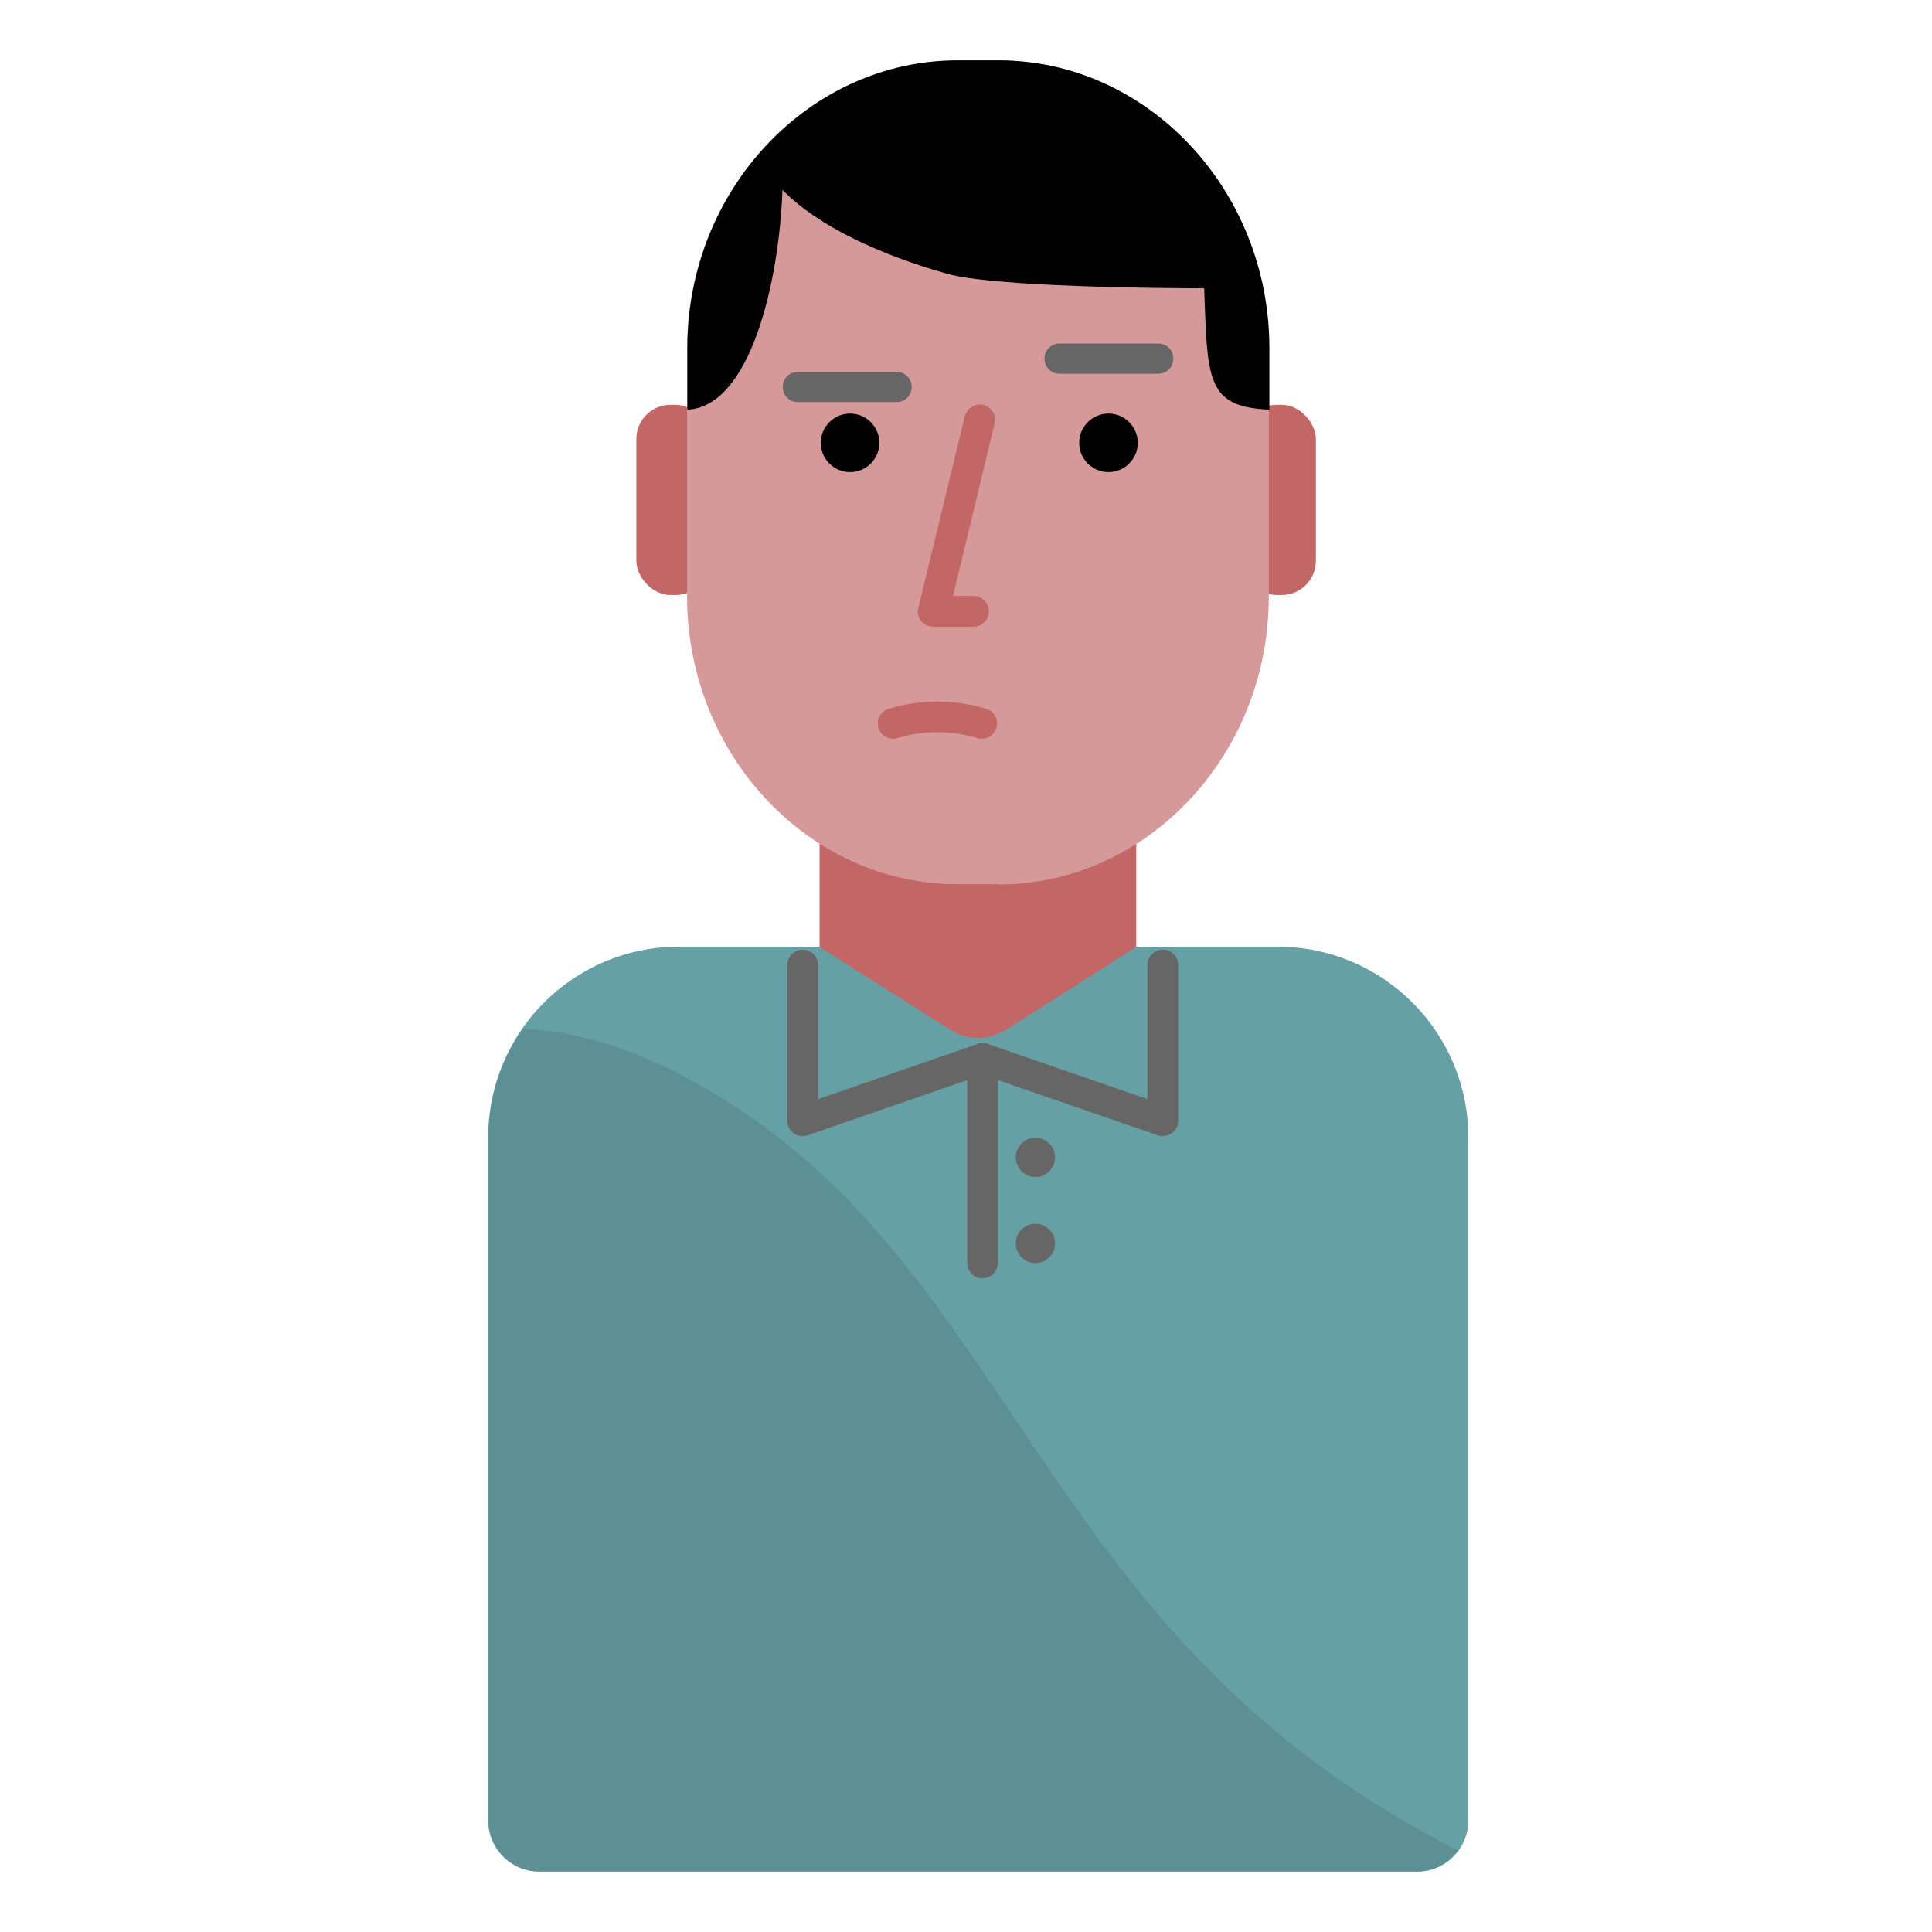
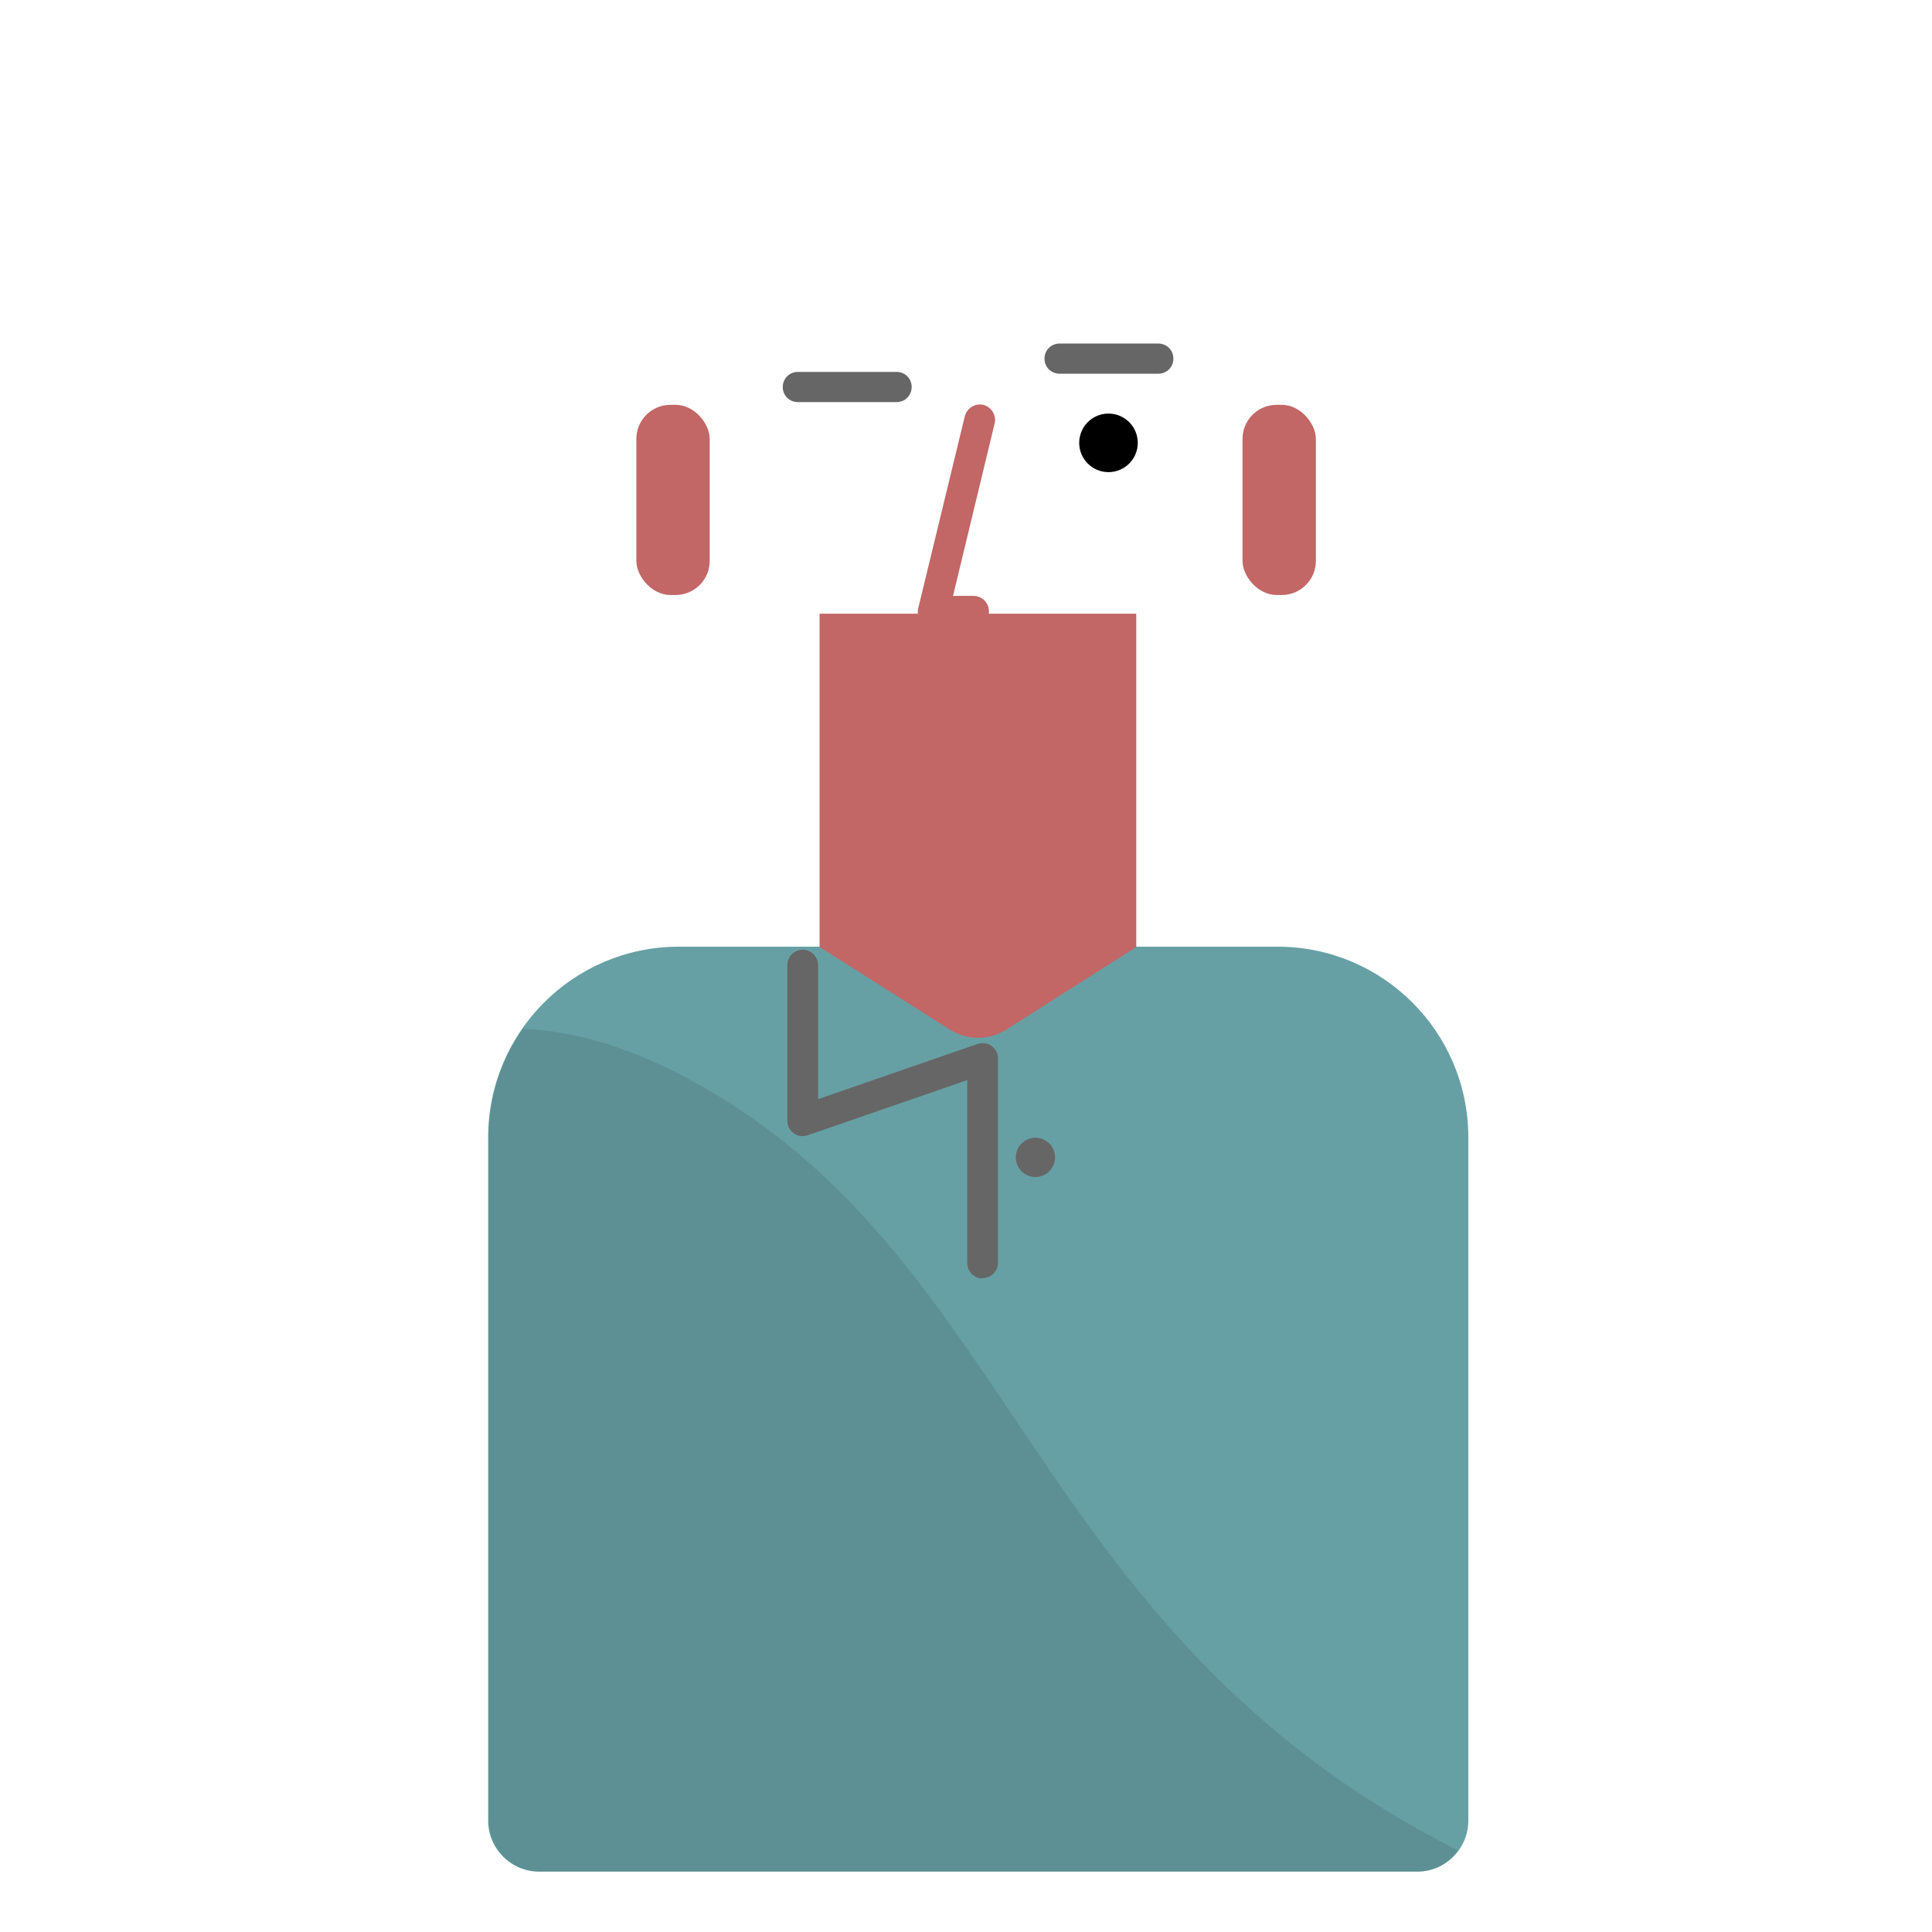
<svg xmlns="http://www.w3.org/2000/svg" id="Design_64_px" viewBox="0 0 64 64">
  <defs>
    <style>.cls-1{fill:#67a0a4;}.cls-2{fill:#666;}.cls-3{fill:#c26666;}.cls-4{fill:#d69999;}.cls-5{isolation:isolate;opacity:.1;}</style>
  </defs>
  <g id="Male_shirt">
    <path class="cls-1" d="M22.49,31.36h19.83c3.49,0,6.32,2.83,6.32,6.32v22.63c0,.93-.76,1.69-1.69,1.69H17.86c-.93,0-1.69-.76-1.69-1.69h0v-22.63c0-3.49,2.83-6.32,6.32-6.32h0Z" />
  </g>
  <g id="Neck">
    <path class="cls-3" d="M37.64,31.37l-4.31,2.74c-.57,.36-1.29,.36-1.86,0l-4.32-2.74v-11.04h10.49v11.04Z" />
  </g>
  <rect class="cls-3" x="21.08" y="13.41" width="2.43" height="6.3" rx="1.13" ry="1.13" />
  <rect class="cls-3" x="41.16" y="13.41" width="2.43" height="6.3" rx="1.13" ry="1.13" />
  <g id="Male_head">
-     <path class="cls-4" d="M33.07,29.29h-1.35c-4.93,0-8.96-4.29-8.96-9.53V11.53c0-5.24,4.03-9.53,8.96-9.53h1.35c4.93,0,8.96,4.29,8.96,9.53v8.24c0,5.24-4.03,9.53-8.96,9.53Z" />
-   </g>
+     </g>
  <g id="Left_eye">
-     <circle cx="28.16" cy="14.67" r=".97" />
-   </g>
+     </g>
  <g id="Right_eye">
    <circle cx="36.72" cy="14.67" r=".97" />
  </g>
  <path class="cls-3" d="M32.52,24.47s-.1,0-.15-.02c-.86-.26-1.78-.26-2.64,0-.27,.08-.55-.07-.63-.34-.08-.27,.07-.55,.34-.63,1.05-.32,2.17-.32,3.23,0,.27,.08,.42,.36,.34,.63-.07,.22-.27,.36-.49,.36Z" />
  <path class="cls-3" d="M32.24,20.76h-1.33c-.16,0-.3-.07-.4-.19s-.13-.28-.09-.43l1.54-6.35c.07-.27,.34-.44,.61-.38,.27,.07,.44,.34,.38,.61l-1.38,5.72h.68c.28,0,.51,.23,.51,.51s-.23,.51-.51,.51Z" />
  <path class="cls-2" d="M29.7,13.32h-3.27c-.28,0-.5-.22-.5-.5s.22-.5,.5-.5h3.27c.28,0,.5,.22,.5,.5s-.22,.5-.5,.5Z" />
  <path class="cls-2" d="M38.37,12.38h-3.27c-.28,0-.5-.22-.5-.5s.22-.5,.5-.5h3.27c.28,0,.5,.22,.5,.5s-.22,.5-.5,.5Z" />
  <g id="Male_hair">
-     <path d="M33.08,2h-1.35c-4.93,0-8.96,4.29-8.96,9.53v2.04c2.09-.09,3.04-4.24,3.15-7.28,1.19,1.22,3.29,2.17,5.46,2.78,1.53,.43,6.98,.48,8.51,.48,.11,3.04,.07,3.93,2.16,4.02v-2.04c0-5.24-4.04-9.53-8.97-9.53Z" />
-   </g>
+     </g>
  <circle class="cls-2" cx="34.3" cy="38.34" r=".65" />
-   <circle class="cls-2" cx="34.3" cy="41.19" r=".65" />
  <path class="cls-2" d="M32.55,42.35c-.28,0-.51-.23-.51-.51v-6.06l-5.29,1.83c-.16,.05-.33,.03-.46-.07-.13-.1-.21-.25-.21-.41v-5.16c0-.28,.23-.51,.51-.51s.51,.23,.51,.51v4.44l5.29-1.83c.16-.05,.33-.03,.46,.07,.13,.1,.21,.25,.21,.41v6.77c0,.28-.23,.51-.51,.51Z" />
-   <path class="cls-2" d="M38.53,37.64c-.06,0-.11,0-.17-.03l-5.97-2.06c-.27-.09-.41-.38-.32-.65s.39-.41,.65-.32l5.29,1.83v-4.44c0-.28,.23-.51,.51-.51s.51,.23,.51,.51v5.16c0,.16-.08,.32-.21,.41-.09,.06-.19,.09-.3,.09Z" />
  <g id="Male_shirt_shadow" class="cls-5">
    <path d="M48.3,61.3c-13.49-6.81-14.5-18.36-23.76-24.52-2.85-1.89-5.23-2.62-7.22-2.7-.74,1.06-1.13,2.31-1.13,3.6v22.63c0,.93,.76,1.69,1.69,1.69h29.08c.53,0,1.03-.27,1.33-.7Z" />
  </g>
</svg>